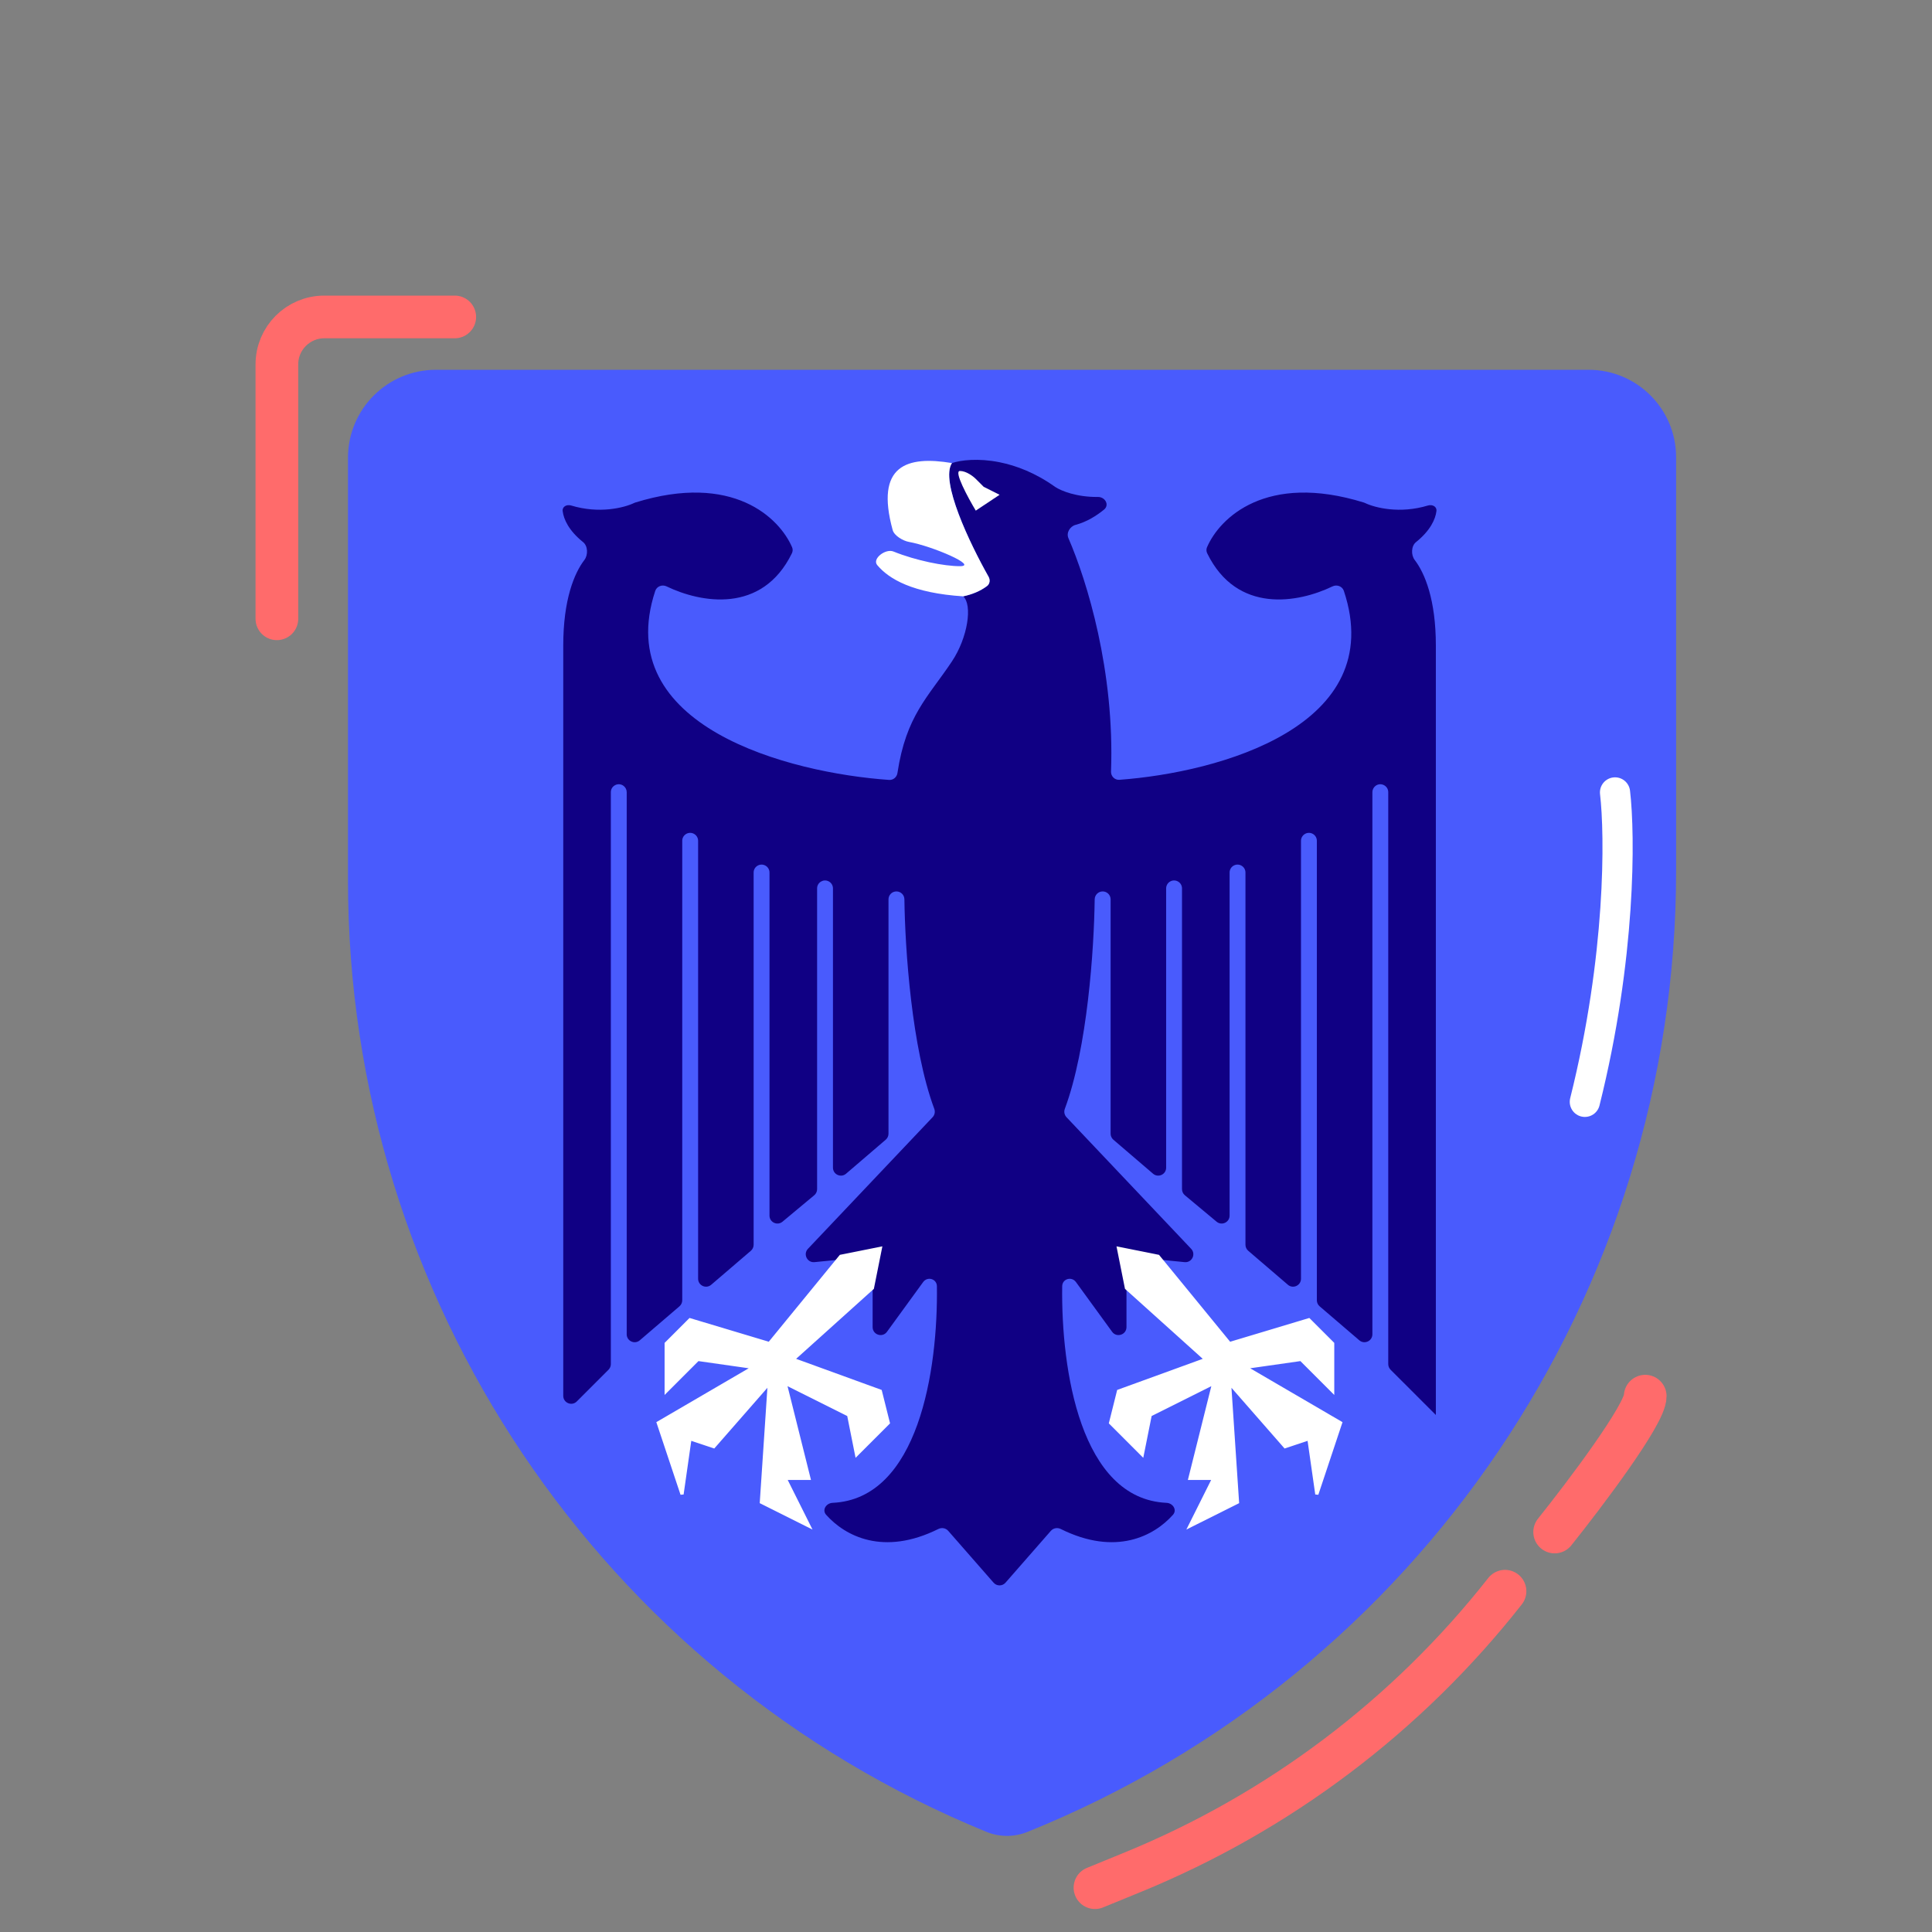
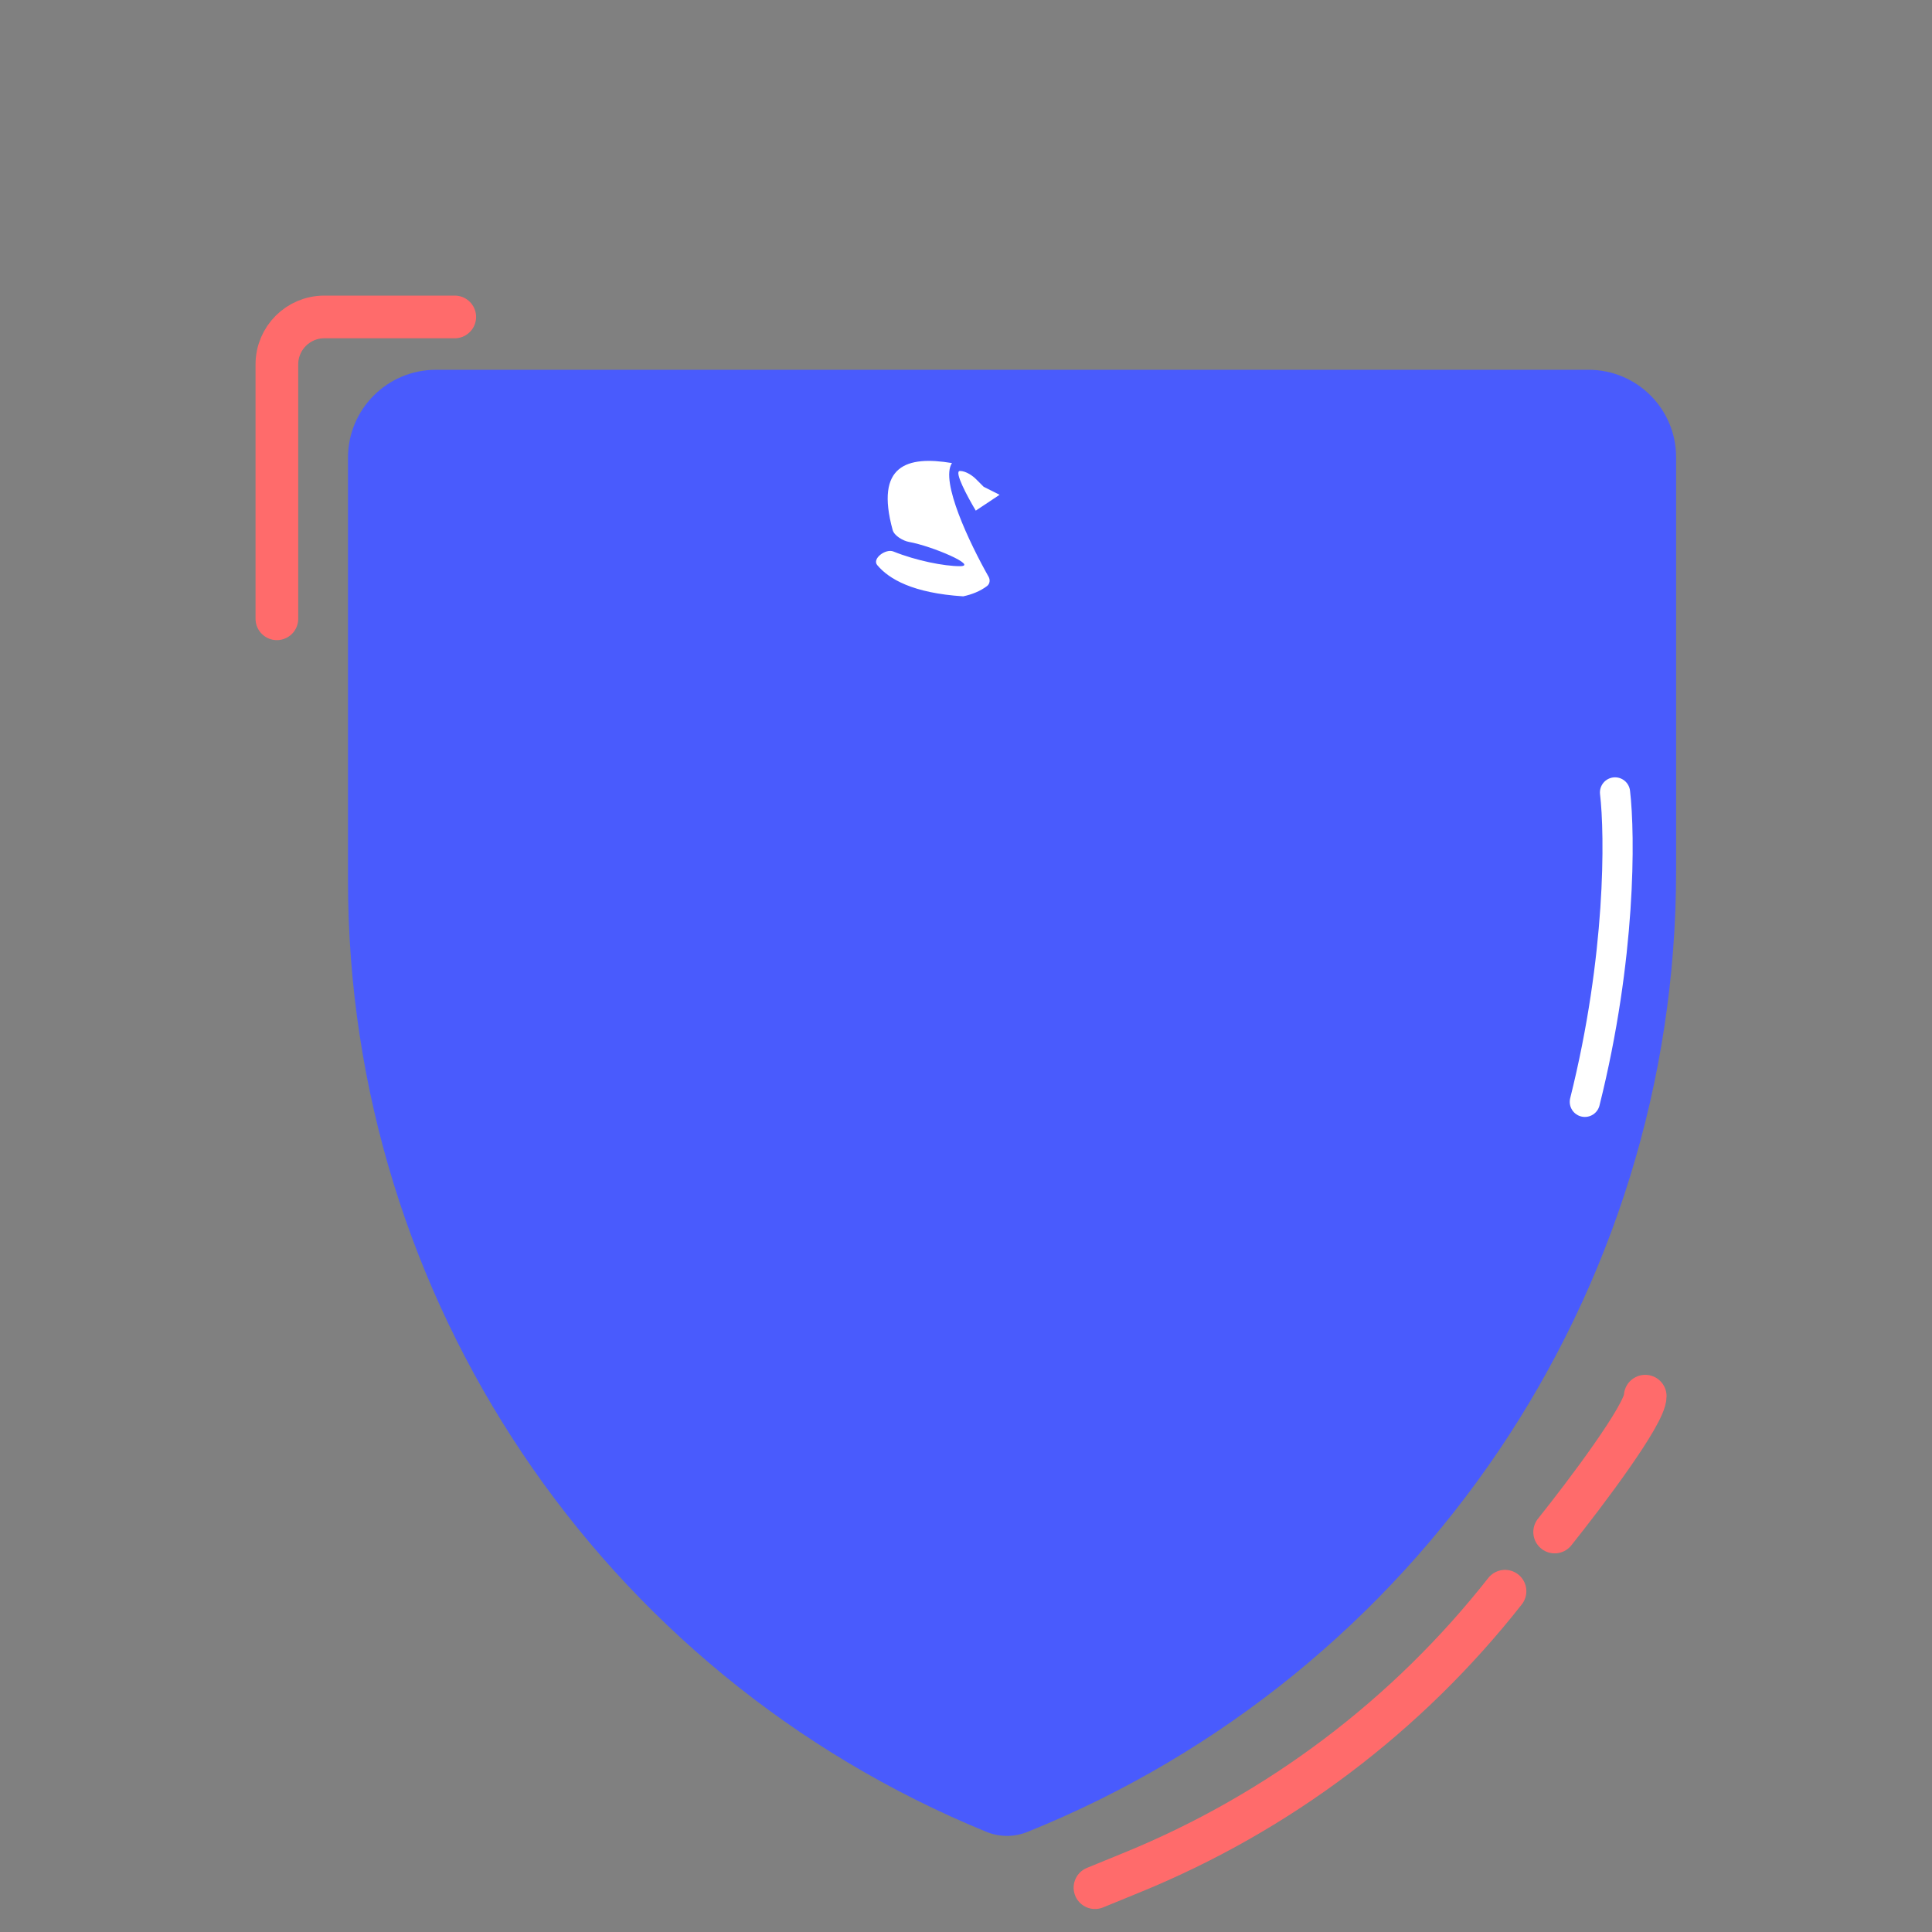
<svg xmlns="http://www.w3.org/2000/svg" fill="none" height="128" viewBox="0 0 128 128" width="128">
  <rect x="0" y="0" width="128" height="128" fill="#808080" stroke="none" />
  <path d="M23.055 30.324C23.055 27.108 25.662 24.5 28.879 24.5L66.706 24.5L105.254 24.5C108.453 24.5 111.046 27.093 111.046 30.292V57.712C111.046 85.707 94.032 110.902 68.067 121.37C67.194 121.722 66.219 121.72 65.348 121.363C39.766 110.886 23.055 85.984 23.055 58.339V30.324Z" fill="#495BFD" />
  <path d="M107 52.5C107.333 55.333 107.4 63.4 105 73" stroke="white" stroke-linecap="round" stroke-width="2" />
  <path d="M18.344 40.996V24.141C18.344 22.405 19.751 20.998 21.486 20.998H30.128" stroke="#FF6B6B" stroke-linecap="round" stroke-width="2.828" />
  <path d="M99.711 105.422V105.422C93.234 113.661 84.73 120.078 75.03 124.046L72.545 125.063M103 101.5C105 99 109 93.7 109 92.5" stroke="#FF6B6B" stroke-linecap="round" stroke-width="2.828" />
-   <path d="M63.07 30.679C62.274 31.874 64.245 35.995 65.496 38.212C65.614 38.42 65.582 38.684 65.392 38.828C64.943 39.167 64.4 39.384 63.814 39.509C64.442 40.069 64.121 42.241 63.069 43.818C61.486 46.194 60.035 47.399 59.458 51.215C59.417 51.488 59.181 51.691 58.906 51.672C52.272 51.209 40.438 48.135 43.412 39.147C43.514 38.841 43.874 38.709 44.165 38.85C46.416 39.938 50.491 40.698 52.465 36.657C52.526 36.533 52.533 36.387 52.479 36.261C51.648 34.319 48.561 31.288 42.088 33.294C42.061 33.302 42.035 33.313 42.01 33.325C41.342 33.644 39.699 34.055 37.843 33.492C37.554 33.404 37.242 33.558 37.278 33.858C37.342 34.396 37.678 35.15 38.631 35.916C38.955 36.175 38.97 36.771 38.717 37.1C38.047 37.974 37.317 39.731 37.317 42.767V92.477C37.317 92.946 37.883 93.18 38.214 92.849L40.316 90.747C40.415 90.648 40.47 90.514 40.47 90.375V52.485C40.47 52.048 40.972 51.802 41.317 52.069C41.446 52.169 41.521 52.322 41.521 52.485V88.399C41.521 88.848 42.048 89.09 42.389 88.798L45.017 86.546C45.133 86.446 45.2 86.3 45.2 86.147V55.705C45.2 55.314 45.611 55.06 45.961 55.235C46.139 55.324 46.252 55.506 46.252 55.705V84.72C46.252 85.169 46.778 85.411 47.119 85.119L49.747 82.867C49.863 82.767 49.93 82.621 49.93 82.468V57.807C49.93 57.417 50.342 57.163 50.691 57.337C50.869 57.426 50.981 57.608 50.981 57.807V80.536C50.981 80.982 51.501 81.225 51.843 80.94L53.946 79.188C54.066 79.088 54.135 78.94 54.135 78.784V58.858C54.135 58.468 54.546 58.214 54.895 58.388C55.074 58.477 55.186 58.659 55.186 58.858V77.362C55.186 77.811 55.713 78.053 56.054 77.761L58.681 75.509C58.798 75.409 58.865 75.263 58.865 75.11V59.585C58.865 59.294 59.1 59.059 59.391 59.059C59.681 59.059 59.916 59.292 59.919 59.582C59.962 62.88 60.4 69.44 61.898 73.462C61.969 73.654 61.928 73.87 61.787 74.019L53.529 82.736C53.194 83.089 53.478 83.668 53.963 83.62L57.236 83.293C57.545 83.262 57.814 83.505 57.814 83.816V87.925C57.814 88.434 58.465 88.646 58.764 88.235L61.16 84.941C61.449 84.543 62.066 84.724 62.073 85.216C62.149 90.749 60.858 99.305 55.163 99.567C54.736 99.586 54.448 100.038 54.733 100.358C55.975 101.752 58.509 103.118 62.169 101.299C62.39 101.19 62.659 101.236 62.821 101.421L65.827 104.856C66.037 105.096 66.409 105.096 66.618 104.856L69.624 101.421C69.787 101.236 70.056 101.19 70.276 101.299C73.936 103.118 76.471 101.752 77.713 100.358C77.998 100.038 77.71 99.586 77.282 99.567C71.587 99.305 70.296 90.749 70.373 85.216C70.38 84.724 70.996 84.543 71.286 84.941L73.681 88.235C73.981 88.646 74.632 88.434 74.632 87.925V83.816C74.632 83.505 74.9 83.262 75.21 83.293L78.483 83.62C78.967 83.668 79.251 83.089 78.916 82.736L70.659 74.019C70.518 73.87 70.476 73.654 70.548 73.462C72.045 69.44 72.484 62.88 72.526 59.582C72.53 59.292 72.765 59.059 73.055 59.059C73.345 59.059 73.581 59.294 73.581 59.585V75.11C73.581 75.263 73.648 75.409 73.764 75.509L76.392 77.761C76.733 78.053 77.26 77.811 77.26 77.362V58.858C77.26 58.659 77.372 58.477 77.55 58.388C77.9 58.214 78.311 58.468 78.311 58.858V78.784C78.311 78.94 78.38 79.088 78.5 79.188L80.602 80.94C80.944 81.225 81.464 80.982 81.464 80.536V57.807C81.464 57.608 81.576 57.426 81.755 57.337C82.104 57.163 82.515 57.417 82.515 57.807V82.468C82.515 82.621 82.582 82.767 82.699 82.867L85.326 85.119C85.667 85.411 86.194 85.169 86.194 84.72V55.705C86.194 55.506 86.307 55.324 86.485 55.235C86.834 55.06 87.245 55.314 87.245 55.705V86.147C87.245 86.3 87.312 86.446 87.429 86.546L90.057 88.798C90.397 89.09 90.924 88.848 90.924 88.399V52.485C90.924 52.322 90.999 52.169 91.128 52.069C91.474 51.802 91.975 52.048 91.975 52.485V90.375C91.975 90.514 92.031 90.648 92.129 90.747L95.129 93.746V42.767C95.129 39.731 94.398 37.974 93.728 37.1C93.476 36.771 93.491 36.175 93.814 35.916C94.767 35.15 95.104 34.396 95.168 33.858C95.204 33.558 94.892 33.404 94.603 33.492C92.746 34.055 91.103 33.644 90.436 33.325C90.41 33.313 90.384 33.302 90.357 33.294C83.885 31.288 80.798 34.319 79.966 36.261C79.912 36.387 79.92 36.533 79.98 36.657C81.955 40.698 86.029 39.938 88.281 38.85C88.571 38.709 88.932 38.841 89.034 39.147C92.014 48.091 80.788 51.178 74.164 51.664C73.852 51.687 73.596 51.428 73.608 51.116C73.855 44.466 72.02 38.49 70.785 35.654C70.629 35.295 70.89 34.87 71.268 34.771C71.985 34.582 72.633 34.181 73.146 33.762C73.519 33.456 73.222 32.921 72.74 32.925C71.332 32.94 70.306 32.525 69.902 32.256C68.607 31.331 67.333 30.847 66.223 30.625C64.808 30.341 63.659 30.483 63.07 30.679Z" fill="#100084" />
  <path d="M63.07 30.679C60.094 30.183 57.962 30.81 59.142 35.119C59.246 35.496 59.834 35.834 60.219 35.903C61.794 36.187 64.846 37.511 63.595 37.511C62.557 37.511 60.698 37.147 59.19 36.538C58.676 36.33 57.763 37.014 58.119 37.439C58.895 38.366 60.48 39.294 63.814 39.509C64.4 39.384 64.943 39.167 65.392 38.828C65.582 38.684 65.614 38.42 65.496 38.212C64.245 35.995 62.274 31.874 63.07 30.679Z" fill="white" />
  <path d="M63.597 31.203C64.017 31.203 64.473 31.553 64.648 31.729L65.174 32.254L66.225 32.78L64.648 33.831C64.123 32.955 63.176 31.203 63.597 31.203Z" fill="white" />
-   <path d="M79.885 90.065L74.629 85.335L74.104 82.707L76.731 83.233L81.462 89.014L86.717 87.437L88.294 89.014V92.167L86.192 90.065L82.513 90.59L88.819 94.269L87.243 98.999L86.717 95.32L85.14 95.846L81.462 91.642L81.987 99.525L78.834 101.102L80.41 97.948H78.834L80.41 91.642L76.206 93.744L75.68 96.372L73.578 94.269L74.104 92.167L79.885 90.065Z" fill="white" stroke="white" stroke-width="0.21" />
-   <path d="M52.545 90.065L57.8 85.335L58.326 82.707L55.698 83.233L50.968 89.014L45.713 87.437L44.136 89.014V92.167L46.238 90.065L49.917 90.59L43.61 94.269L45.187 98.999L45.713 95.32L47.289 95.846L50.968 91.642L50.443 99.525L53.596 101.102L52.019 97.948H53.596L52.019 91.642L56.224 93.744L56.749 96.372L58.852 94.269L58.326 92.167L52.545 90.065Z" fill="white" stroke="white" stroke-width="0.21" />
</svg>